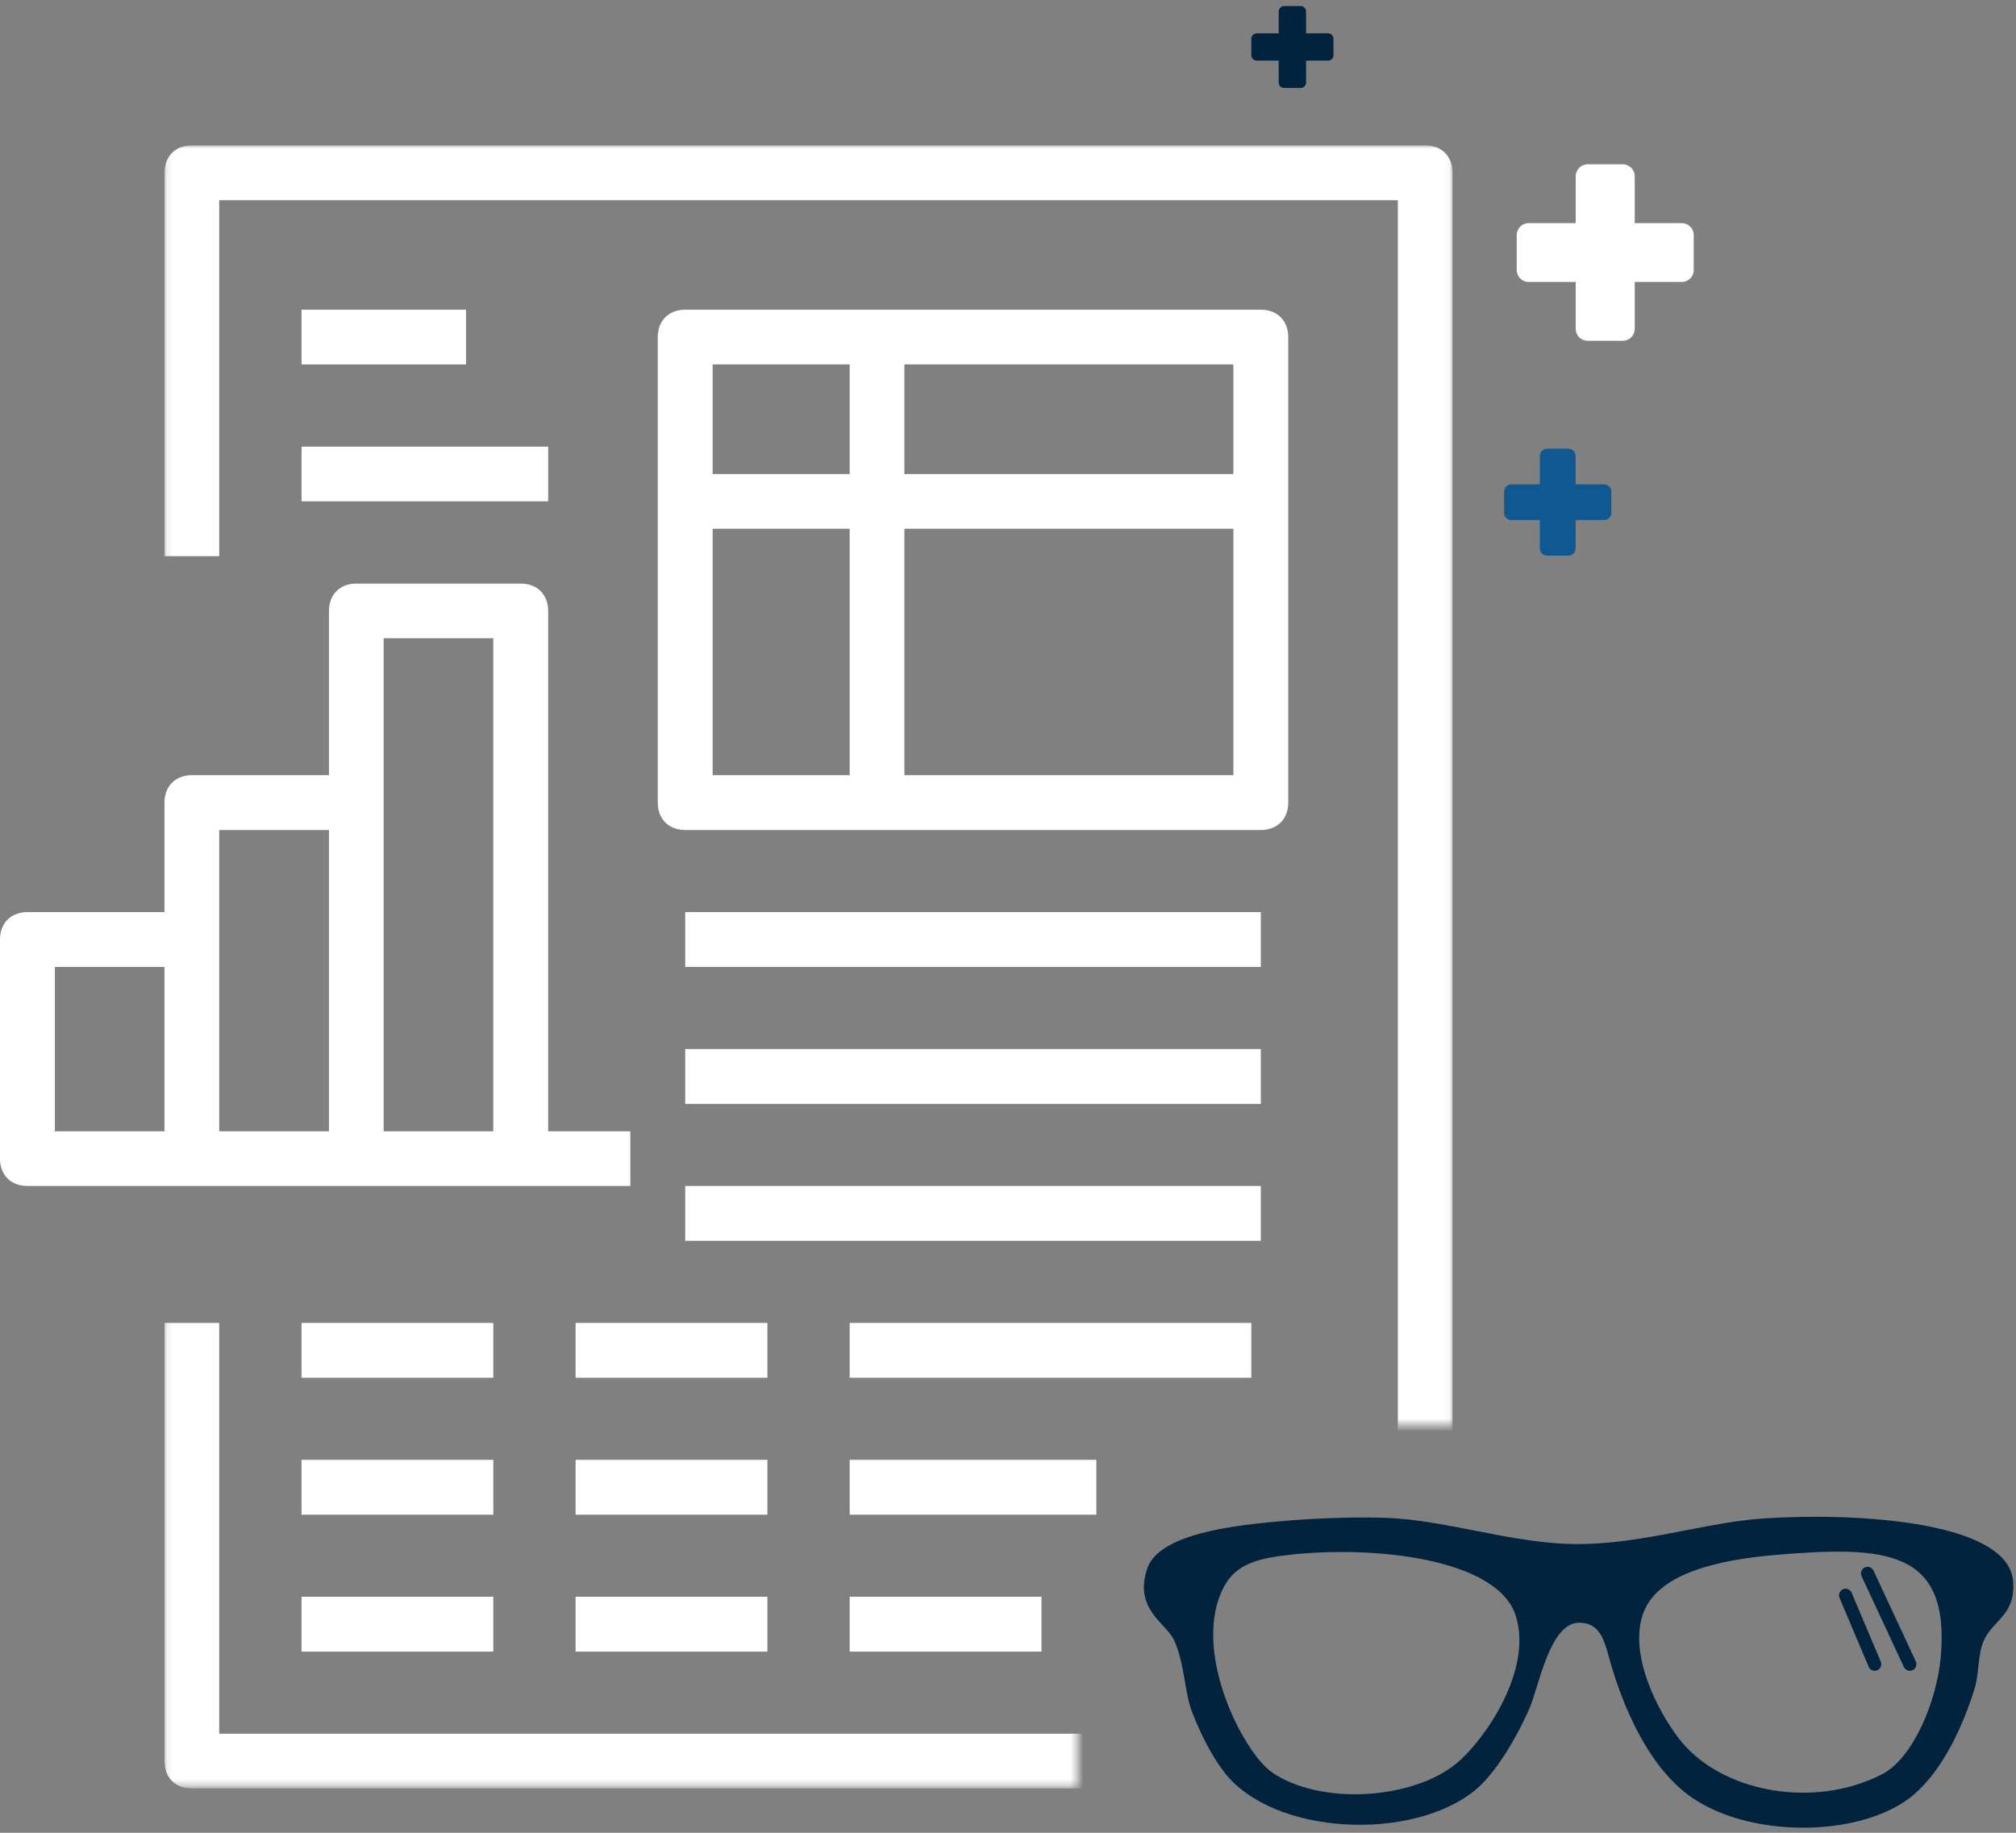
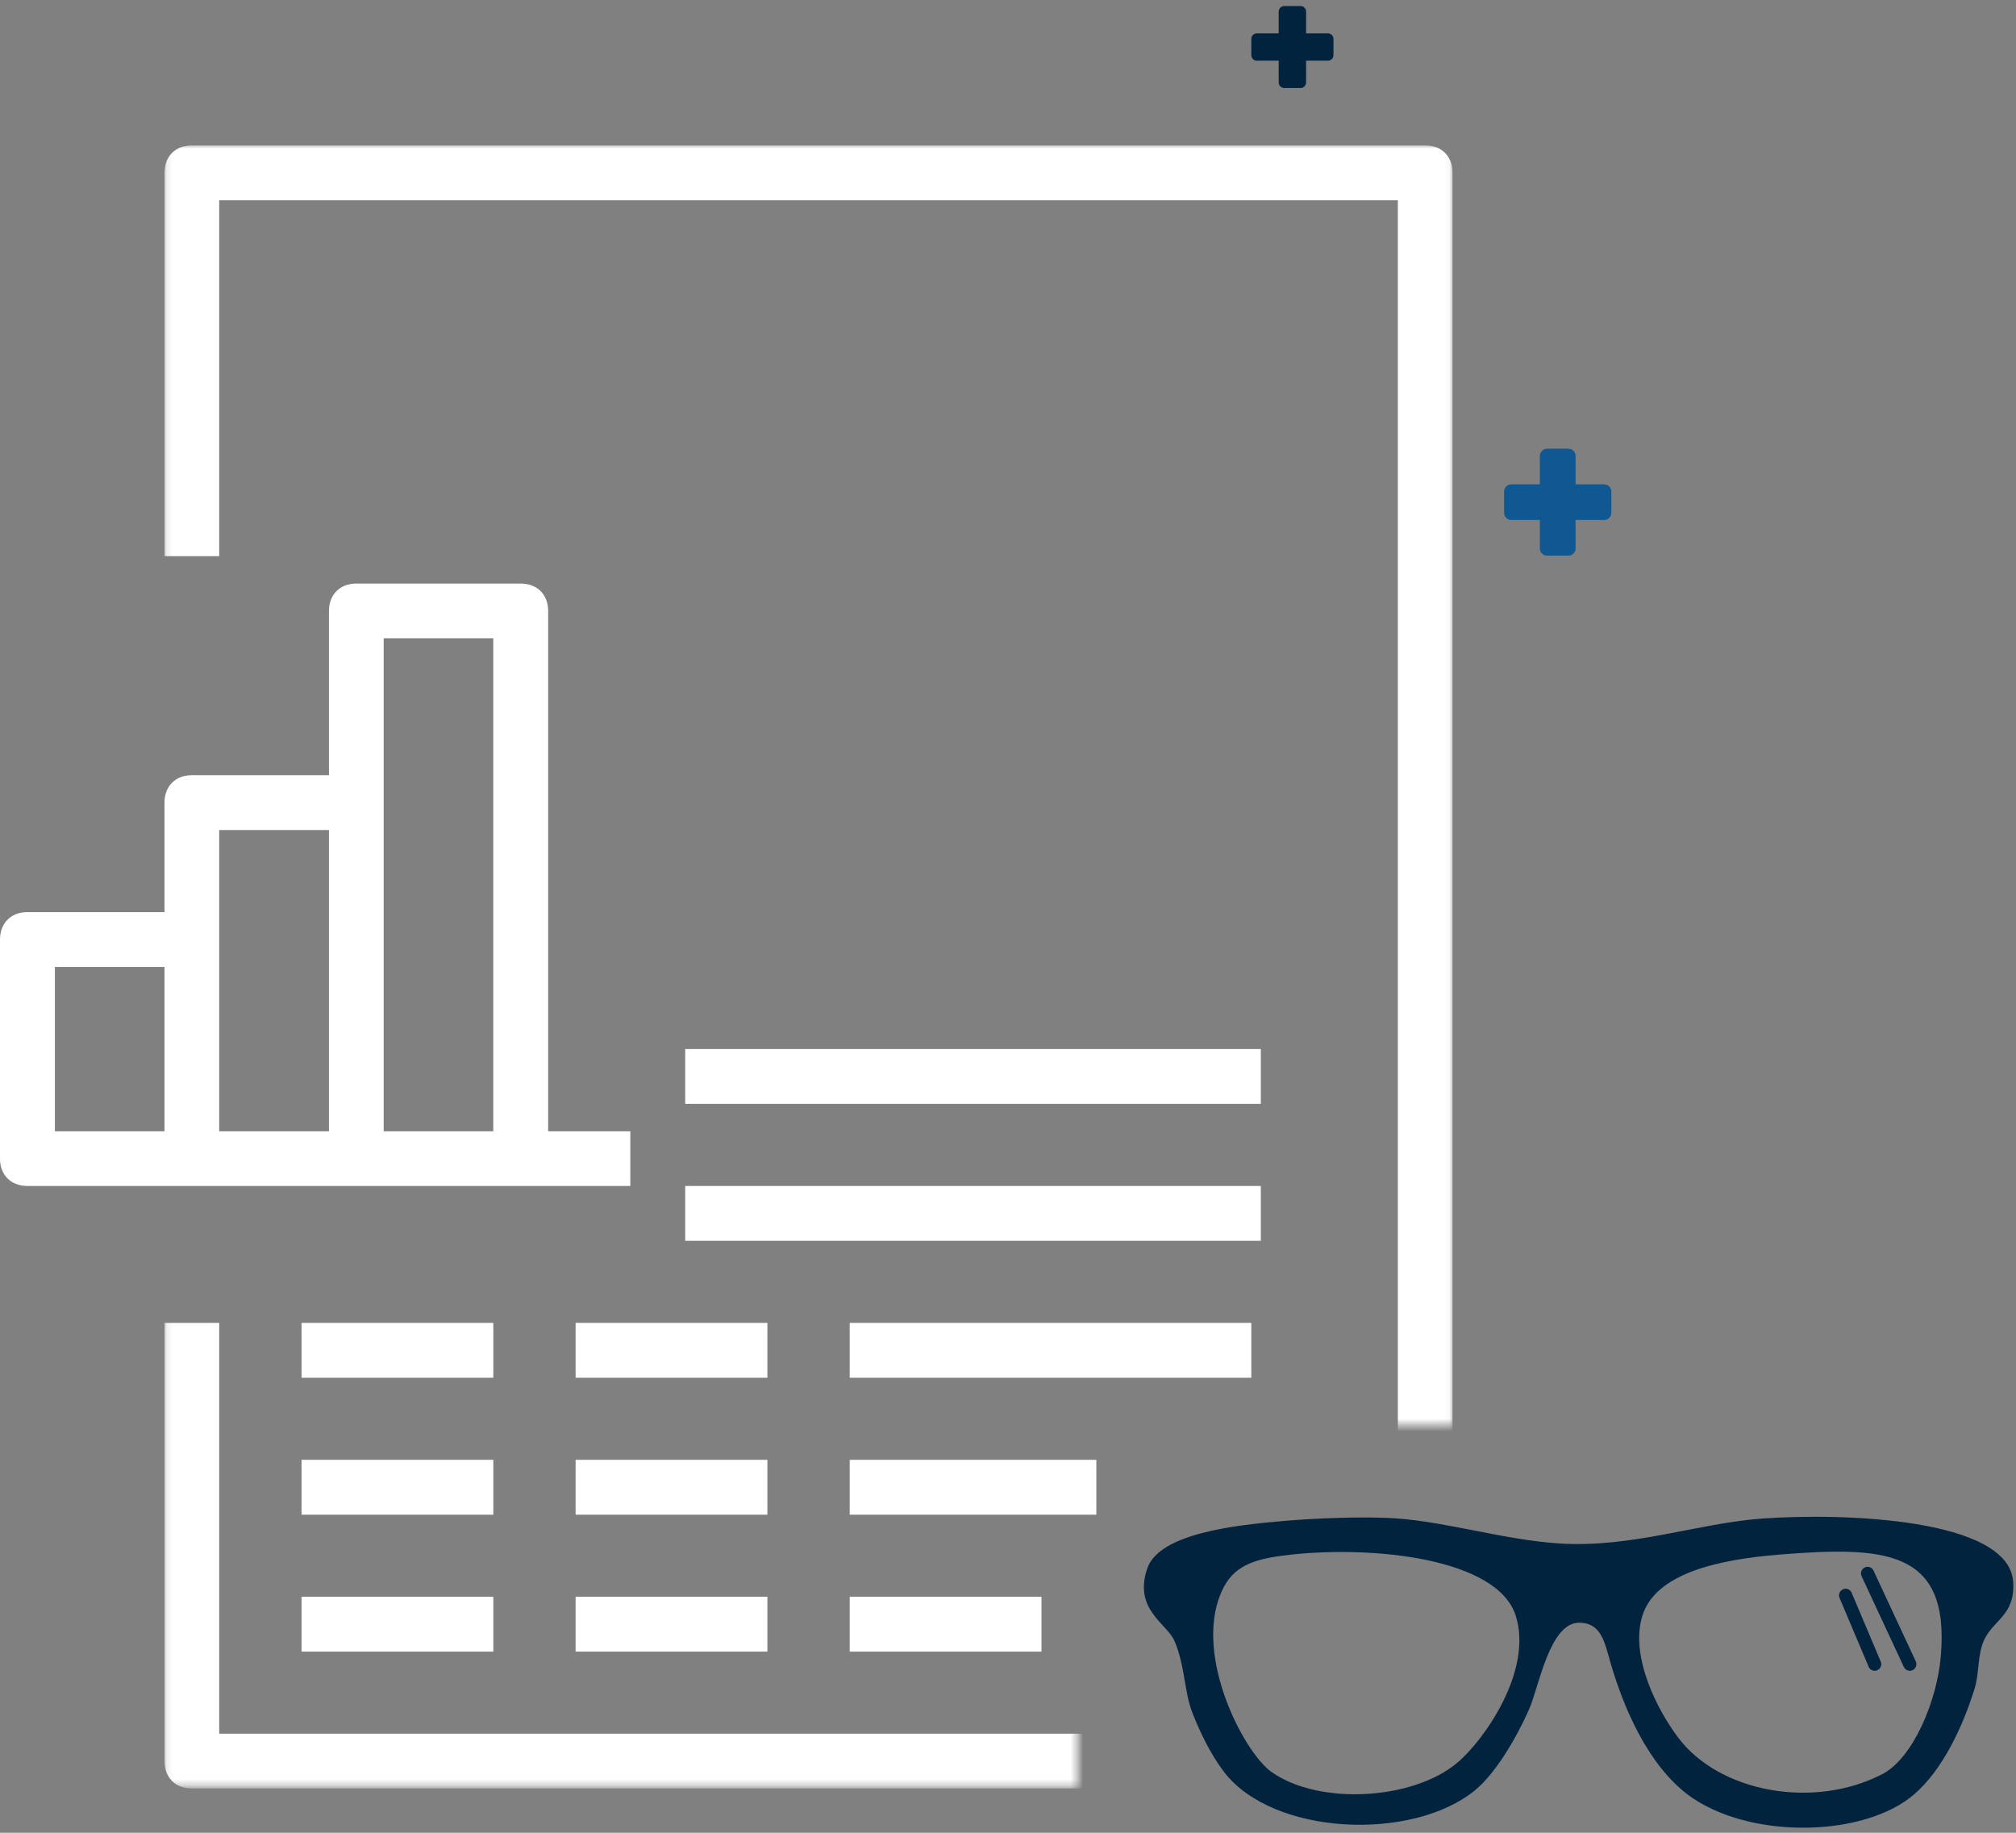
<svg xmlns="http://www.w3.org/2000/svg" xmlns:xlink="http://www.w3.org/1999/xlink" width="319px" height="290px" viewBox="0 0 319 290" version="1.1">
  <rect x="0" y="0" width="319" height="290" fill="#808080" stroke="none" />
  <title>680EC2C1-12D0-4824-B203-844834122D77</title>
  <desc>Created with sketchtool.</desc>
  <defs>
    <polygon id="path-1" points="0.123 259.675 144.595 259.675 144.595 202.491 203.942 202.491 203.942 0 0.123 0" />
  </defs>
  <g id="Rescue-Feature-Overview" stroke="none" stroke-width="1" fill="none" fill-rule="evenodd">
    <g id="Rescue-Features-Overview-(Desktop)" transform="translate(-918, -1936)">
      <g id="Comparison-Module" transform="translate(0, 1827)">
        <g id="whitepaper_feature_icon" transform="translate(918, 109)">
          <g id="Group-3" transform="translate(25.904, 23)">
            <mask id="mask-2" fill="white">
              <use xlink:href="#path-1" />
            </mask>
            <g id="Clip-2" />
            <path d="M203.942,212.328 L203.942,4.339 C203.942,1.733 202.207,0 199.627,0 L4.466,0 C1.858,0 0.123,1.733 0.123,4.339 L0.123,65 L8.781,65 L8.781,8.678 L195.285,8.678 L195.285,207.989 L156.258,207.989 C153.65,207.989 151.915,209.728 151.915,212.328 L151.915,251.322 L8.781,251.322 L8.781,186.322 L0.123,186.322 L0.123,255.661 C0.123,258.267 1.858,260 4.466,260 L156.258,260 C157.548,260 158.415,259.577 159.283,258.711 L202.652,215.377 C203.075,214.933 203.075,214.511 203.519,214.067 L203.519,213.639 C203.942,213.195 203.942,212.772 203.942,212.328 Z M160.573,216.667 L189.208,216.667 L160.573,245.272 L160.573,216.667 Z" id="Fill-1" fill="#FFFFFF" mask="url(#mask-2)" />
          </g>
-           <path d="M56.369,187.656 L99.738,187.656 L99.738,179.005 L86.738,179.005 L86.738,96.677 C86.738,94.072 85.004,92.339 82.396,92.339 L56.369,92.339 C53.789,92.339 52.054,94.072 52.054,96.677 L52.054,122.656 L30.369,122.656 C27.762,122.656 26.027,124.395 26.027,126.995 L26.027,144.322 L4.342,144.322 C1.735,144.322 0,146.061 0,148.661 L0,183.344 C0,185.923 1.735,187.656 4.342,187.656 L56.369,187.656 Z M60.711,179.005 L78.054,179.005 L78.054,100.989 L60.711,100.989 L60.711,179.005 Z M34.685,179.005 L52.054,179.005 L52.054,131.333 L34.685,131.333 L34.685,179.005 Z M8.685,179.005 L26.027,179.005 L26.027,153 L8.685,153 L8.685,179.005 Z" id="Fill-4" fill="#FFFFFF" />
-           <path d="M203.846,126.995 L203.846,53.344 C203.846,50.739 202.106,49.005 199.504,49.005 L108.423,49.005 C105.821,49.005 104.081,50.739 104.081,53.344 L104.081,126.995 C104.081,129.6 105.821,131.333 108.423,131.333 L199.504,131.333 C202.106,131.333 203.846,129.6 203.846,126.995 Z M143.108,75.011 L195.162,75.011 L195.162,57.656 L143.108,57.656 L143.108,75.011 Z M112.765,75.011 L134.45,75.011 L134.45,57.656 L112.765,57.656 L112.765,75.011 Z M112.765,122.656 L134.45,122.656 L134.45,83.661 L112.765,83.661 L112.765,122.656 Z M143.108,122.656 L195.162,122.656 L195.162,83.661 L143.108,83.661 L143.108,122.656 Z" id="Fill-5" fill="#FFFFFF" />
-           <polygon id="Fill-6" fill="#FFFFFF" points="108.423 153 199.504 153 199.504 144.322 108.423 144.322" />
+           <path d="M56.369,187.656 L99.738,187.656 L99.738,179.005 L86.738,179.005 L86.738,96.677 C86.738,94.072 85.004,92.339 82.396,92.339 L56.369,92.339 C53.789,92.339 52.054,94.072 52.054,96.677 L52.054,122.656 L30.369,122.656 C27.762,122.656 26.027,124.395 26.027,126.995 L26.027,144.322 L4.342,144.322 C1.735,144.322 0,146.061 0,148.661 L0,183.344 C0,185.923 1.735,187.656 4.342,187.656 L56.369,187.656 Z M60.711,179.005 L78.054,179.005 L78.054,100.989 L60.711,100.989 L60.711,179.005 Z M34.685,179.005 L52.054,179.005 L52.054,131.333 L34.685,131.333 L34.685,179.005 Z M8.685,179.005 L26.027,179.005 L26.027,153 L8.685,153 L8.685,179.005 " id="Fill-4" fill="#FFFFFF" />
          <polygon id="Fill-7" fill="#FFFFFF" points="108.423 174.667 199.504 174.667 199.504 165.989 108.423 165.989" />
          <polygon id="Fill-8" fill="#FFFFFF" points="108.423 196.333 199.504 196.333 199.504 187.656 108.423 187.656" />
-           <polygon id="Fill-9" fill="#FFFFFF" points="47.712 57.661 73.739 57.661 73.739 49.005 47.712 49.005" />
-           <polygon id="Fill-10" fill="#FFFFFF" points="47.712 79.328 86.738 79.328 86.738 70.672 47.712 70.672" />
          <polygon id="Fill-11" fill="#FFFFFF" points="47.712 218 78.059 218 78.059 209.322 47.712 209.322" />
          <polygon id="Fill-12" fill="#FFFFFF" points="91.081 218 121.428 218 121.428 209.322 91.081 209.322" />
          <polygon id="Fill-13" fill="#FFFFFF" points="134.45 218 198 218 198 209.322 134.45 209.322" />
          <polygon id="Fill-14" fill="#FFFFFF" points="47.712 239.667 78.059 239.667 78.059 230.989 47.712 230.989" />
          <polygon id="Fill-15" fill="#FFFFFF" points="91.081 239.667 121.428 239.667 121.428 230.989 91.081 230.989" />
          <polygon id="Fill-16" fill="#FFFFFF" points="134.45 239.667 173.477 239.667 173.477 230.989 134.45 230.989" />
          <polygon id="Fill-17" fill="#FFFFFF" points="47.712 261.333 78.059 261.333 78.059 252.656 47.712 252.656" />
          <polygon id="Fill-18" fill="#FFFFFF" points="91.081 261.333 121.428 261.333 121.428 252.656 91.081 252.656" />
          <polygon id="Fill-19" fill="#FFFFFF" points="134.45 261.333 164.798 261.333 164.798 252.656 134.45 252.656" />
          <path d="M278.843,240.281 C268.67,241.01 258.137,244.987 246.648,244.216 C238.07,243.64 229.241,240.891 221.25,240.281 C215.821,239.869 207.548,240.281 203.356,240.64 C195.451,241.314 183.453,242.619 181.541,248.163 C179.306,254.675 184.646,256.882 185.83,259.62 C187.545,263.6 187.362,267.708 188.699,271.078 C189.936,274.189 191.565,277.601 193.702,280.395 C201.413,290.439 223.434,291.43 233.411,283.264 C236.56,280.679 239.852,275.233 241.989,270.374 C243.499,266.948 245.194,256.762 249.862,256.762 C253.436,256.762 253.923,259.957 254.868,263.207 C257.506,272.241 261.895,280.646 268.105,284.689 C277.834,291.037 295.066,290.57 302.808,283.983 C307.467,280.003 310.649,273.015 312.462,267.143 C313.179,264.816 312.918,261.849 313.896,259.62 C315.361,256.283 318.889,255.663 318.552,250.306 C317.913,240.184 291.483,239.368 278.843,240.281 Z M230.545,278.959 C223.562,284.798 208.807,285.711 201.216,280.395 C196.668,277.2 188.351,261.001 193.702,251.021 C195.604,247.478 199.023,246.576 204.073,246.011 C217.136,244.542 236.964,246.498 239.852,255.685 C242.576,264.382 234.834,275.372 230.545,278.959 Z M307.097,262.122 C306.499,269.099 302.744,278.199 297.804,280.743 C286.955,286.331 272.133,283.601 265.598,275.013 C262.251,270.61 257.887,262.089 259.874,255.674 C261.948,248.978 271.786,246.793 281.342,246 C298.182,244.631 308.584,245.087 307.097,262.122 Z M296.456,248.522 C296.217,247.998 295.6,247.77 295.077,248.01 C294.557,248.249 294.329,248.881 294.566,249.401 L301.257,263.764 C301.496,264.285 302.113,264.513 302.635,264.273 C303.155,264.023 303.383,263.405 303.144,262.882 L296.456,248.522 Z M292.981,251.989 C292.742,251.469 292.125,251.241 291.603,251.477 C291.083,251.728 290.855,252.348 291.091,252.869 L295.697,263.764 C295.936,264.285 296.553,264.513 297.076,264.273 C297.596,264.023 297.824,263.405 297.585,262.882 L292.981,251.989 Z" id="Fill-1-Copy-2" fill="#01233E" />
-           <path d="M268,42.743 C268,43.772 267.157,44.613 266.125,44.613 L258.667,44.613 L258.667,52.05 C258.667,53.077 257.823,53.92 256.793,53.92 L251.208,53.92 C250.177,53.92 249.333,53.077 249.333,52.05 L249.333,44.613 L241.875,44.613 C240.844,44.613 240,43.772 240,42.743 L240,37.177 C240,36.148 240.844,35.307 241.875,35.307 L249.333,35.307 L249.333,27.87 C249.333,26.842 250.177,26 251.208,26 L256.793,26 C257.823,26 258.667,26.842 258.667,27.87 L258.667,35.307 L266.125,35.307 C267.157,35.307 268,36.148 268,37.177 L268,42.743 Z" id="banner_cross-element" fill="#FFFFFF" />
          <path d="M254.968,81.147 C254.968,81.77 254.458,82.28 253.832,82.28 L249.312,82.28 L249.312,86.787 C249.312,87.409 248.801,87.92 248.177,87.92 L244.792,87.92 C244.167,87.92 243.656,87.409 243.656,86.787 L243.656,82.28 L239.137,82.28 C238.511,82.28 238,81.77 238,81.147 L238,77.773 C238,77.15 238.511,76.64 239.137,76.64 L243.656,76.64 L243.656,72.133 C243.656,71.51 244.167,71 244.792,71 L248.177,71 C248.801,71 249.312,71.51 249.312,72.133 L249.312,76.64 L253.832,76.64 C254.458,76.64 254.968,77.15 254.968,77.773 L254.968,81.147 Z" id="banner_cross-element-copy" fill="#0F5891" />
          <path d="M211,8.731 C211,9.208 210.609,9.599 210.129,9.599 L206.667,9.599 L206.667,13.052 C206.667,13.529 206.275,13.92 205.797,13.92 L203.204,13.92 C202.725,13.92 202.333,13.529 202.333,13.052 L202.333,9.599 L198.871,9.599 C198.392,9.599 198,9.208 198,8.731 L198,6.146 C198,5.669 198.392,5.278 198.871,5.278 L202.333,5.278 L202.333,1.825 C202.333,1.348 202.725,0.957 203.204,0.957 L205.797,0.957 C206.275,0.957 206.667,1.348 206.667,1.825 L206.667,5.278 L210.129,5.278 C210.609,5.278 211,5.669 211,6.146 L211,8.731 Z" id="banner_cross-element-copy-2" fill="#01233E" />
        </g>
      </g>
    </g>
  </g>
</svg>